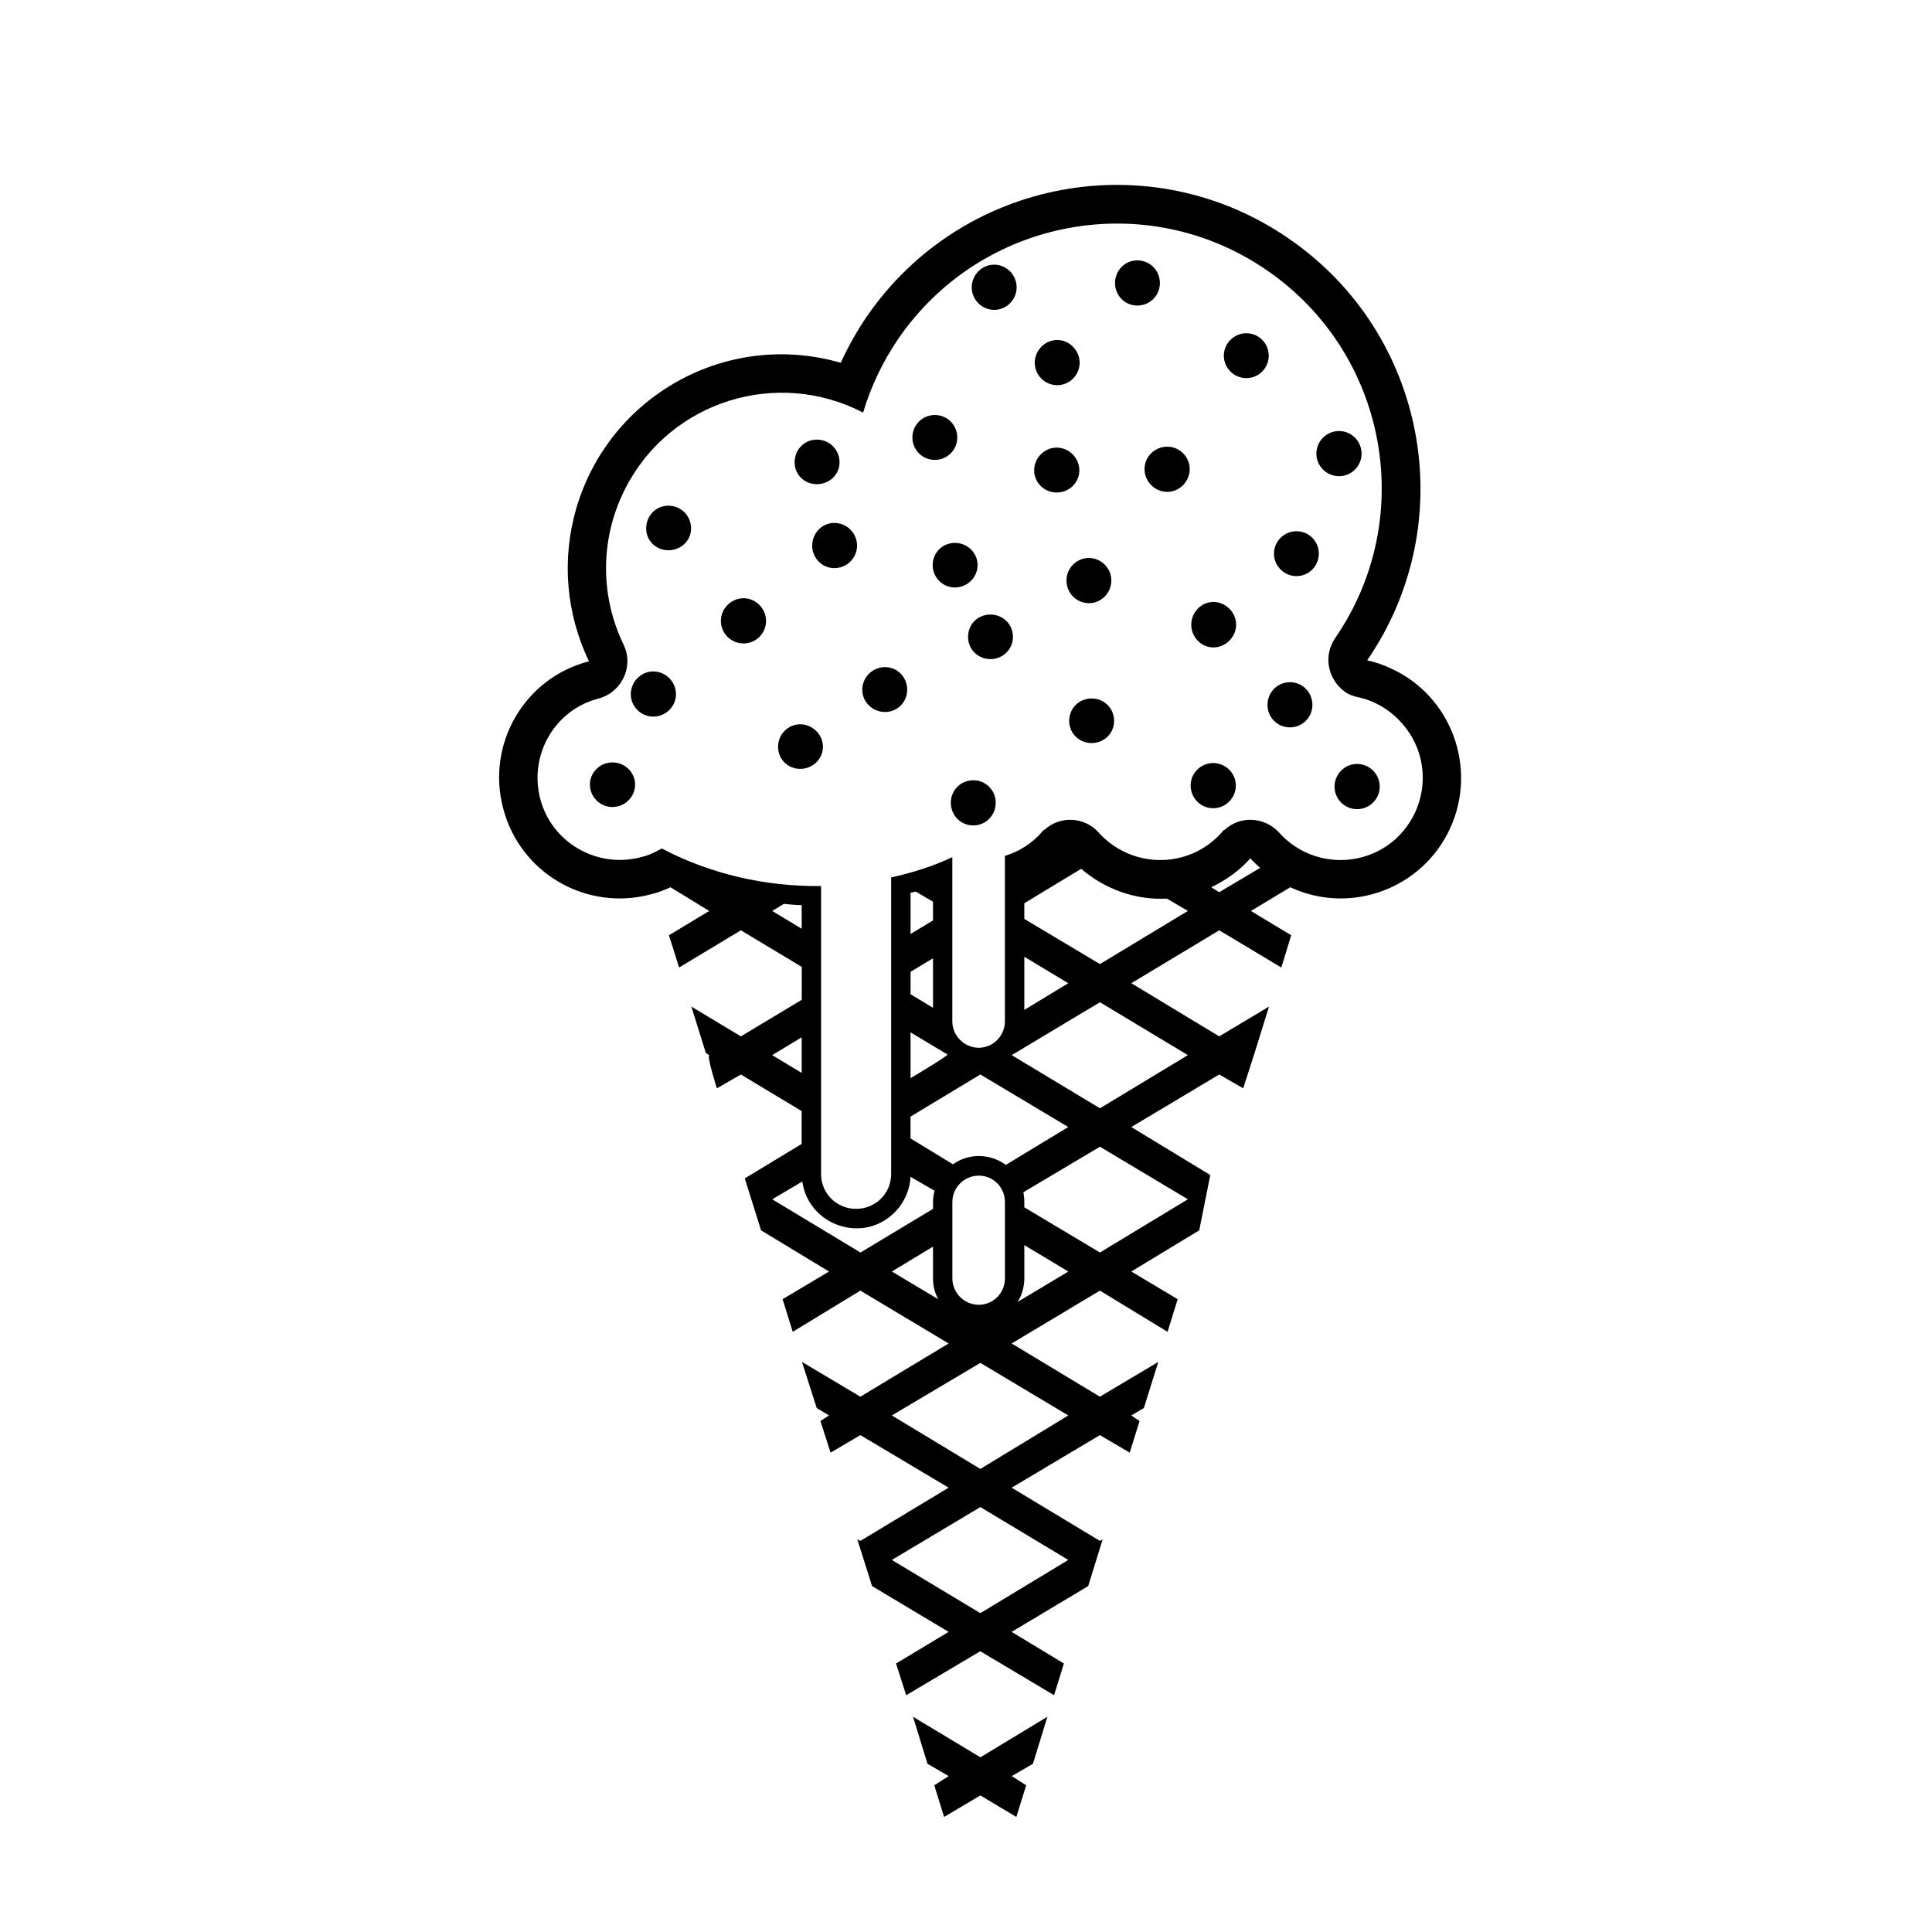
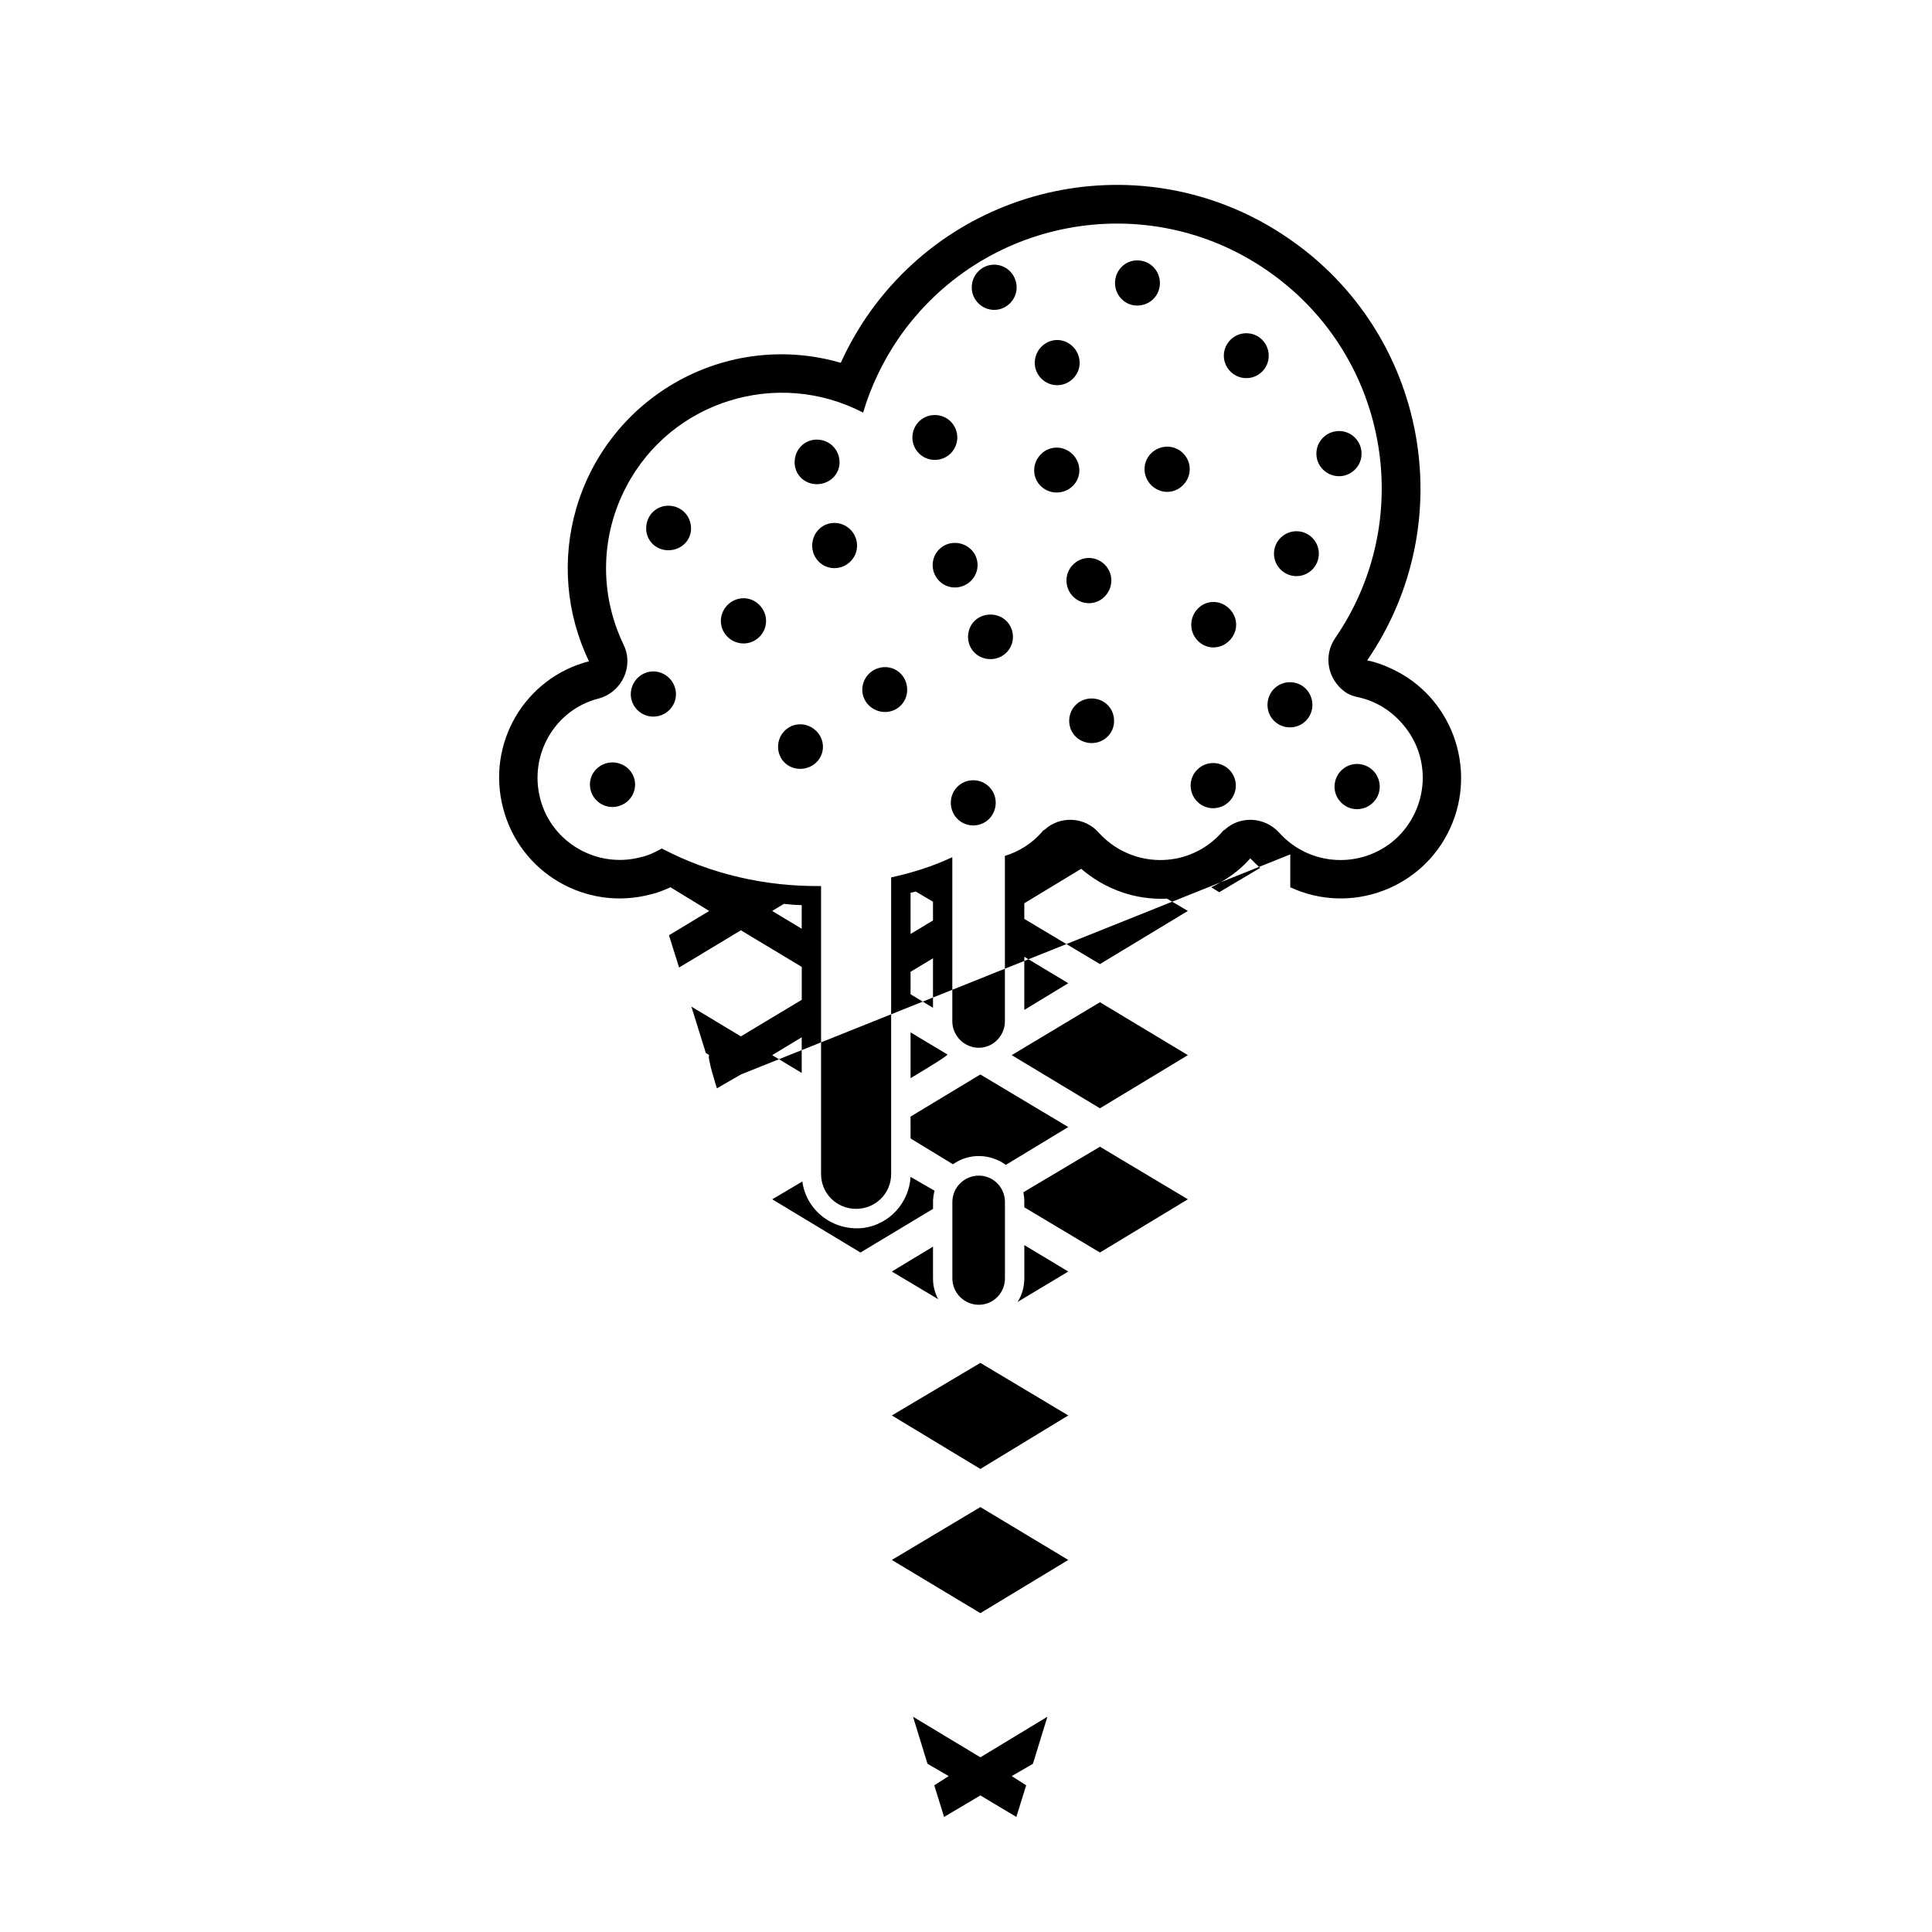
<svg xmlns="http://www.w3.org/2000/svg" fill="#000000" width="800px" height="800px" version="1.1" viewBox="144 144 512 512">
-   <path d="m340.34 428.75-6.352 3.668s-2.691-8.383-2.035-8.793l-0.898-0.574-3.836-12.297 13.121 7.894 16.133-9.688v-8.723l-16.133-9.699-16.375 9.863-2.684-8.551 10.672-6.438-10.27-6.281c-1.793 0.816-3.422 1.473-5.215 1.879-17.109 4.559-34.625-5.621-39.109-22.73-4.566-17.109 5.621-34.625 22.73-39.031-6.109-12.707-7.25-26.969-3.426-40.328 8.723-30.148 40.09-47.492 70.152-38.777 1.953-4.312 4.316-8.48 6.926-12.305 25.176-36.582 75.203-45.871 111.79-20.617 36.582 25.094 45.949 75.129 20.777 111.79 2.117 0.402 4.231 1.145 6.266 2.117 16.055 7.25 23.059 26.398 15.73 42.367-7.336 16.047-26.398 23.059-42.367 15.637l-10.43 6.281 10.672 6.438-2.609 8.551-16.461-9.863-23.301 14.02 23.301 14.086 13.195-7.894-3.828 12.297-0.973 0.574 0.973-0.574-3.012 9.367-6.359-3.668-23.301 13.93 20.938 12.715-2.934 14.664-18.008 10.906 12.297 7.336-2.684 8.645-17.93-10.918-23.383 14.008 23.383 14.102 15.48-9.211-3.828 12.223-3.34 1.953 2.203 1.473-2.609 8.387-7.906-4.641-23.383 13.93 23.383 14.102 0.734-0.406-3.836 12.379-20.285 12.141 13.852 8.383-2.609 8.398-19.555-11.652-19.637 11.652-2.691-8.398 13.934-8.383-20.285-12.141-3.91-12.379 0.812 0.406 23.387-14.102-23.387-13.93-7.898 4.641-2.691-8.387 2.281-1.473-3.258-1.953-3.91-12.223 15.477 9.211 23.387-14.102-23.387-14.008-17.926 10.918-2.684-8.645 12.305-7.336-18.008-10.906-4.324-13.77 15.074-9.129v-8.711zm135-57.27c-2.852 3.254-6.438 5.777-10.352 7.648l2.121 1.316 10.832-6.434c-0.973-0.902-1.789-1.719-2.602-2.531zm-59.887 16.043 20.043 11.969 23.305-14.086-5.543-3.254c-8.309 0.402-16.379-2.445-22.73-7.91l-15.074 9.129zm-58.992-3.664c-1.547 0-3.094-0.156-4.727-0.328l-3.094 1.879 7.82 4.719zm0 44.48v-9.445l-7.82 4.727zm28.848-10.75v12.141s10.02-5.953 9.773-6.277zm30.145-5.949 11.648-7.078-11.648-7.008zm-30.145-10.105v5.953l5.945 3.586v-13.113zm26.805 22.086 23.383 14.09 23.305-14.09-23.305-14.02-23.383 14.02m-26.805 22.078 11.238 6.848c4.238-3.023 9.859-2.852 14.016 0.156l16.535-10.027-23.301-13.93-18.496 11.168 0.004 5.785zm30.145 16.859v1.391l20.043 11.977 23.305-14.102-23.305-13.93-20.285 12.062c0.16 0.895 0.242 1.711 0.242 2.602zm-24.199 0c0-0.969 0.168-2.035 0.406-3.008l-6.352-3.672c-0.406 6.848-5.543 12.551-12.383 13.527-7.906 0.973-15.234-4.402-16.293-12.297l-7.981 4.719 23.383 14.102 19.23-11.566v-1.805zm1.387 25.746c-0.898-1.629-1.387-3.496-1.387-5.535v-8.395l-10.91 6.594zm22.812-5.531c0 2.117-0.57 4.402-1.793 6.266l13.445-8.07-11.648-7.004v8.809zm-35.109 36.336 23.461 14.176 23.301-14.176-23.301-13.93-23.461 13.93m0 38.293 23.461 14.098 23.301-14.098-23.301-14.012-23.461 14.012m5.617 41.551 3.836 12.473 5.617 3.254-3.828 2.445 2.609 8.383 9.613-5.703 9.531 5.703 2.609-8.383-3.828-2.445 5.617-3.254 3.836-12.473-17.758 10.75-17.855-10.75m-66.57-230.09c13.035 6.848 27.539 10.105 42.203 9.949v76.336c0 5.141 4.156 9.211 9.285 9.211 5.129 0 9.285-4.074 9.285-9.211v-78.625c5.547-1.219 11.082-2.926 16.211-5.371v43.508c0 3.828 3.18 7.008 7.008 7.008s6.926-3.18 6.926-7.008v-43.836c3.742-1.145 7.082-3.254 9.691-6.191 0.246-0.328 0.492-0.656 0.816-0.734 4.152-3.828 10.672-3.422 14.34 0.734 8.07 8.961 21.84 9.773 30.797 1.789 0.648-0.562 1.223-1.148 1.789-1.789 0.246-0.328 0.492-0.656 0.816-0.734 4.152-3.828 10.594-3.422 14.418 0.734 7.984 8.961 21.75 9.773 30.797 1.789 8.957-8.148 9.773-21.828 1.707-30.793-3.012-3.43-7.008-5.871-11.48-6.84-1.223-0.25-2.445-0.66-3.5-1.391-4.644-3.34-5.871-9.531-2.691-14.258 21.996-31.938 13.852-75.602-18.086-97.523-31.941-21.996-75.613-13.852-97.613 18.086-4.074 5.953-7.336 12.715-9.371 19.645-22.73-11.82-50.84-3.102-62.734 19.555-6.926 13.121-7.168 28.516-0.816 41.789 0.328 0.734 0.57 1.301 0.734 1.879 1.465 5.371-1.793 11.074-7.254 12.543-11.648 2.934-18.574 14.988-15.48 26.641 3.019 11.562 15.074 18.488 26.648 15.402 1.973-0.414 3.766-1.309 5.555-2.293zm37.07 69.586v8.711m28.848-66.566v10.922l5.945-3.586v-4.969l-4.566-2.691c-0.484 0.172-0.891 0.172-1.379 0.324zm11.078 81.965v20.211c0 3.906 3.18 7.008 7.008 7.008s6.926-3.098 6.926-7.008v-20.211c0-3.898-3.098-7.004-6.926-7.004-3.828 0.004-7.008 3.106-7.008 7.004zm17.031-242.39c0-3.336-2.691-6.031-5.949-6.031-3.258 0-5.949 2.695-5.949 6.031 0 3.258 2.691 5.953 5.949 5.953 3.258 0.004 5.949-2.691 5.949-5.953zm-66.402 88.402c0-3.254-2.691-6.031-5.949-6.031-3.34 0-6.031 2.777-6.031 6.031 0 3.254 2.691 5.953 6.031 5.953 3.258 0 5.949-2.695 5.949-5.953zm-34.707 43.352c0-3.254-2.691-5.871-6.027-5.871-3.258 0-5.949 2.613-5.949 5.871s2.691 5.945 5.949 5.945c3.336-0.004 6.027-2.688 6.027-5.945zm49.781-10.027c0-3.254-2.769-5.949-6.031-5.949-3.258 0-5.863 2.691-5.863 5.949 0 3.34 2.606 5.863 5.863 5.863 3.258 0 6.031-2.523 6.031-5.863zm40.98-48.148c0-3.254-2.691-5.875-6.031-5.875-3.258 0-5.871 2.621-5.871 5.875s2.609 5.941 5.871 5.941c3.344-0.004 6.031-2.684 6.031-5.941zm-79.93 34.219c0-3.254-2.684-6.031-6.027-6.031-3.258 0-5.949 2.777-5.949 6.031 0 3.258 2.691 5.945 5.949 5.945 3.34 0 6.027-2.684 6.027-5.945zm47.988-39.355c0-3.34-2.684-6.031-6.027-6.031-3.258 0-5.863 2.691-5.863 6.031 0 3.254 2.606 5.953 5.863 5.953 3.34 0 6.027-2.695 6.027-5.953zm-4.641-22.082c0-3.414-2.691-6.027-6.031-6.027-3.254 0-5.871 2.613-5.871 6.027 0 3.258 2.609 5.785 5.871 5.785 3.34 0 6.031-2.523 6.031-5.785zm31.203-6.594c0-3.258-2.609-5.953-5.949-5.953s-5.949 2.691-5.949 5.953c0 3.254 2.609 5.941 5.949 5.941s5.949-2.68 5.949-5.941zm10.184 96.781c0-3.254-2.609-5.941-5.949-5.941s-5.949 2.68-5.949 5.941c0 3.352 2.609 6.031 5.949 6.031s5.949-2.68 5.949-6.031zm4.566-43.906c0-3.426-2.684-5.949-5.945-5.949-3.344 0-5.953 2.523-5.953 5.949 0 3.258 2.609 5.863 5.953 5.863 3.258 0 5.945-2.598 5.945-5.863zm-28.027 14.016c0-3.422-2.609-6.031-5.871-6.031-3.254 0-6.027 2.613-6.027 6.031 0 3.254 2.769 5.859 6.027 5.859 3.262 0 5.871-2.606 5.871-5.859zm74.875-58.508c0-3.258-2.684-5.945-5.945-5.945-3.344 0-6.031 2.68-6.031 5.945 0 3.254 2.684 6.031 6.031 6.031 3.254 0.004 5.945-2.769 5.945-6.031zm-29.25 0.332c0-3.258-2.691-6.031-6.027-6.031-3.254 0-5.949 2.769-5.949 6.031 0 3.254 2.691 5.871 5.949 5.871 3.336 0 6.027-2.613 6.027-5.871zm0.078-28.516c0-3.258-2.691-6.031-5.949-6.031-3.258 0-5.949 2.769-5.949 6.031 0 3.254 2.684 5.949 5.949 5.949 3.262-0.004 5.949-2.691 5.949-5.949zm50.109-1.871c0-3.254-2.609-5.953-5.949-5.953-3.254 0-5.949 2.695-5.949 5.953 0 3.258 2.691 5.945 5.949 5.945 3.34 0 5.949-2.688 5.949-5.945zm24.605 25.984c0-3.34-2.684-6.019-5.949-6.019-3.34 0-6.027 2.68-6.027 6.019 0 3.254 2.684 5.953 6.027 5.953 3.262-0.004 5.949-2.699 5.949-5.953zm-33.238 45.309c0-3.254-2.769-6.031-6.027-6.031-3.258 0-5.871 2.777-5.871 6.031 0 3.254 2.609 6.019 5.871 6.019 3.254 0 6.027-2.766 6.027-6.019zm-0.086 42.605c0-3.258-2.684-5.945-6.027-5.945-3.258 0-5.949 2.68-5.949 5.945 0 3.336 2.684 6.027 5.949 6.027 3.34 0 6.027-2.691 6.027-6.027zm20.293-21.34c0-3.34-2.609-6.031-5.949-6.031s-5.949 2.691-5.949 6.031c0 3.254 2.609 5.941 5.949 5.941s5.949-2.688 5.949-5.941zm1.707-40.094c0-3.258-2.609-5.945-5.945-5.945-3.258 0-5.949 2.68-5.949 5.945 0 3.254 2.684 5.953 5.949 5.953 3.336-0.004 5.945-2.699 5.945-5.953zm-166.37-6.68c0-3.422-2.691-6.031-6.031-6.031-3.254 0-5.863 2.613-5.863 6.031 0 3.254 2.609 5.777 5.863 5.777 3.34 0.008 6.031-2.519 6.031-5.777zm124.25-65.023c0-3.336-2.609-6.019-6.031-6.019-3.254 0-5.863 2.684-5.863 6.019 0 3.254 2.609 5.953 5.863 5.953 3.43 0.004 6.031-2.691 6.031-5.953zm-12.871 78.797c0-3.254-2.684-5.953-5.945-5.953-3.258 0-5.949 2.695-5.949 5.953 0 3.336 2.684 6.031 5.949 6.031 3.254 0 5.945-2.695 5.945-6.031zm0.73 37.227c0-3.422-2.684-5.945-5.945-5.945-3.258 0-5.953 2.523-5.953 5.945 0 3.336 2.691 5.875 5.953 5.875 3.262 0 5.945-2.535 5.945-5.875zm70.398 17.438c0-3.336-2.684-6.031-6.027-6.031-3.258 0-5.949 2.695-5.949 6.031 0 3.258 2.684 5.953 5.949 5.953 3.336 0 6.027-2.688 6.027-5.953z" />
+   <path d="m340.34 428.75-6.352 3.668s-2.691-8.383-2.035-8.793l-0.898-0.574-3.836-12.297 13.121 7.894 16.133-9.688v-8.723l-16.133-9.699-16.375 9.863-2.684-8.551 10.672-6.438-10.27-6.281c-1.793 0.816-3.422 1.473-5.215 1.879-17.109 4.559-34.625-5.621-39.109-22.73-4.566-17.109 5.621-34.625 22.73-39.031-6.109-12.707-7.25-26.969-3.426-40.328 8.723-30.148 40.09-47.492 70.152-38.777 1.953-4.312 4.316-8.48 6.926-12.305 25.176-36.582 75.203-45.871 111.79-20.617 36.582 25.094 45.949 75.129 20.777 111.79 2.117 0.402 4.231 1.145 6.266 2.117 16.055 7.25 23.059 26.398 15.73 42.367-7.336 16.047-26.398 23.059-42.367 15.637v-8.711zm135-57.27c-2.852 3.254-6.438 5.777-10.352 7.648l2.121 1.316 10.832-6.434c-0.973-0.902-1.789-1.719-2.602-2.531zm-59.887 16.043 20.043 11.969 23.305-14.086-5.543-3.254c-8.309 0.402-16.379-2.445-22.73-7.91l-15.074 9.129zm-58.992-3.664c-1.547 0-3.094-0.156-4.727-0.328l-3.094 1.879 7.82 4.719zm0 44.48v-9.445l-7.82 4.727zm28.848-10.75v12.141s10.02-5.953 9.773-6.277zm30.145-5.949 11.648-7.078-11.648-7.008zm-30.145-10.105v5.953l5.945 3.586v-13.113zm26.805 22.086 23.383 14.09 23.305-14.09-23.305-14.02-23.383 14.02m-26.805 22.078 11.238 6.848c4.238-3.023 9.859-2.852 14.016 0.156l16.535-10.027-23.301-13.93-18.496 11.168 0.004 5.785zm30.145 16.859v1.391l20.043 11.977 23.305-14.102-23.305-13.93-20.285 12.062c0.16 0.895 0.242 1.711 0.242 2.602zm-24.199 0c0-0.969 0.168-2.035 0.406-3.008l-6.352-3.672c-0.406 6.848-5.543 12.551-12.383 13.527-7.906 0.973-15.234-4.402-16.293-12.297l-7.981 4.719 23.383 14.102 19.23-11.566v-1.805zm1.387 25.746c-0.898-1.629-1.387-3.496-1.387-5.535v-8.395l-10.91 6.594zm22.812-5.531c0 2.117-0.57 4.402-1.793 6.266l13.445-8.07-11.648-7.004v8.809zm-35.109 36.336 23.461 14.176 23.301-14.176-23.301-13.93-23.461 13.93m0 38.293 23.461 14.098 23.301-14.098-23.301-14.012-23.461 14.012m5.617 41.551 3.836 12.473 5.617 3.254-3.828 2.445 2.609 8.383 9.613-5.703 9.531 5.703 2.609-8.383-3.828-2.445 5.617-3.254 3.836-12.473-17.758 10.75-17.855-10.75m-66.57-230.09c13.035 6.848 27.539 10.105 42.203 9.949v76.336c0 5.141 4.156 9.211 9.285 9.211 5.129 0 9.285-4.074 9.285-9.211v-78.625c5.547-1.219 11.082-2.926 16.211-5.371v43.508c0 3.828 3.18 7.008 7.008 7.008s6.926-3.18 6.926-7.008v-43.836c3.742-1.145 7.082-3.254 9.691-6.191 0.246-0.328 0.492-0.656 0.816-0.734 4.152-3.828 10.672-3.422 14.34 0.734 8.07 8.961 21.84 9.773 30.797 1.789 0.648-0.562 1.223-1.148 1.789-1.789 0.246-0.328 0.492-0.656 0.816-0.734 4.152-3.828 10.594-3.422 14.418 0.734 7.984 8.961 21.75 9.773 30.797 1.789 8.957-8.148 9.773-21.828 1.707-30.793-3.012-3.43-7.008-5.871-11.48-6.84-1.223-0.25-2.445-0.66-3.5-1.391-4.644-3.34-5.871-9.531-2.691-14.258 21.996-31.938 13.852-75.602-18.086-97.523-31.941-21.996-75.613-13.852-97.613 18.086-4.074 5.953-7.336 12.715-9.371 19.645-22.73-11.82-50.84-3.102-62.734 19.555-6.926 13.121-7.168 28.516-0.816 41.789 0.328 0.734 0.57 1.301 0.734 1.879 1.465 5.371-1.793 11.074-7.254 12.543-11.648 2.934-18.574 14.988-15.48 26.641 3.019 11.562 15.074 18.488 26.648 15.402 1.973-0.414 3.766-1.309 5.555-2.293zm37.07 69.586v8.711m28.848-66.566v10.922l5.945-3.586v-4.969l-4.566-2.691c-0.484 0.172-0.891 0.172-1.379 0.324zm11.078 81.965v20.211c0 3.906 3.18 7.008 7.008 7.008s6.926-3.098 6.926-7.008v-20.211c0-3.898-3.098-7.004-6.926-7.004-3.828 0.004-7.008 3.106-7.008 7.004zm17.031-242.39c0-3.336-2.691-6.031-5.949-6.031-3.258 0-5.949 2.695-5.949 6.031 0 3.258 2.691 5.953 5.949 5.953 3.258 0.004 5.949-2.691 5.949-5.953zm-66.402 88.402c0-3.254-2.691-6.031-5.949-6.031-3.34 0-6.031 2.777-6.031 6.031 0 3.254 2.691 5.953 6.031 5.953 3.258 0 5.949-2.695 5.949-5.953zm-34.707 43.352c0-3.254-2.691-5.871-6.027-5.871-3.258 0-5.949 2.613-5.949 5.871s2.691 5.945 5.949 5.945c3.336-0.004 6.027-2.688 6.027-5.945zm49.781-10.027c0-3.254-2.769-5.949-6.031-5.949-3.258 0-5.863 2.691-5.863 5.949 0 3.34 2.606 5.863 5.863 5.863 3.258 0 6.031-2.523 6.031-5.863zm40.98-48.148c0-3.254-2.691-5.875-6.031-5.875-3.258 0-5.871 2.621-5.871 5.875s2.609 5.941 5.871 5.941c3.344-0.004 6.031-2.684 6.031-5.941zm-79.93 34.219c0-3.254-2.684-6.031-6.027-6.031-3.258 0-5.949 2.777-5.949 6.031 0 3.258 2.691 5.945 5.949 5.945 3.34 0 6.027-2.684 6.027-5.945zm47.988-39.355c0-3.34-2.684-6.031-6.027-6.031-3.258 0-5.863 2.691-5.863 6.031 0 3.254 2.606 5.953 5.863 5.953 3.34 0 6.027-2.695 6.027-5.953zm-4.641-22.082c0-3.414-2.691-6.027-6.031-6.027-3.254 0-5.871 2.613-5.871 6.027 0 3.258 2.609 5.785 5.871 5.785 3.34 0 6.031-2.523 6.031-5.785zm31.203-6.594c0-3.258-2.609-5.953-5.949-5.953s-5.949 2.691-5.949 5.953c0 3.254 2.609 5.941 5.949 5.941s5.949-2.68 5.949-5.941zm10.184 96.781c0-3.254-2.609-5.941-5.949-5.941s-5.949 2.68-5.949 5.941c0 3.352 2.609 6.031 5.949 6.031s5.949-2.68 5.949-6.031zm4.566-43.906c0-3.426-2.684-5.949-5.945-5.949-3.344 0-5.953 2.523-5.953 5.949 0 3.258 2.609 5.863 5.953 5.863 3.258 0 5.945-2.598 5.945-5.863zm-28.027 14.016c0-3.422-2.609-6.031-5.871-6.031-3.254 0-6.027 2.613-6.027 6.031 0 3.254 2.769 5.859 6.027 5.859 3.262 0 5.871-2.606 5.871-5.859zm74.875-58.508c0-3.258-2.684-5.945-5.945-5.945-3.344 0-6.031 2.68-6.031 5.945 0 3.254 2.684 6.031 6.031 6.031 3.254 0.004 5.945-2.769 5.945-6.031zm-29.25 0.332c0-3.258-2.691-6.031-6.027-6.031-3.254 0-5.949 2.769-5.949 6.031 0 3.254 2.691 5.871 5.949 5.871 3.336 0 6.027-2.613 6.027-5.871zm0.078-28.516c0-3.258-2.691-6.031-5.949-6.031-3.258 0-5.949 2.769-5.949 6.031 0 3.254 2.684 5.949 5.949 5.949 3.262-0.004 5.949-2.691 5.949-5.949zm50.109-1.871c0-3.254-2.609-5.953-5.949-5.953-3.254 0-5.949 2.695-5.949 5.953 0 3.258 2.691 5.945 5.949 5.945 3.34 0 5.949-2.688 5.949-5.945zm24.605 25.984c0-3.34-2.684-6.019-5.949-6.019-3.34 0-6.027 2.68-6.027 6.019 0 3.254 2.684 5.953 6.027 5.953 3.262-0.004 5.949-2.699 5.949-5.953zm-33.238 45.309c0-3.254-2.769-6.031-6.027-6.031-3.258 0-5.871 2.777-5.871 6.031 0 3.254 2.609 6.019 5.871 6.019 3.254 0 6.027-2.766 6.027-6.019zm-0.086 42.605c0-3.258-2.684-5.945-6.027-5.945-3.258 0-5.949 2.68-5.949 5.945 0 3.336 2.684 6.027 5.949 6.027 3.34 0 6.027-2.691 6.027-6.027zm20.293-21.34c0-3.34-2.609-6.031-5.949-6.031s-5.949 2.691-5.949 6.031c0 3.254 2.609 5.941 5.949 5.941s5.949-2.688 5.949-5.941zm1.707-40.094c0-3.258-2.609-5.945-5.945-5.945-3.258 0-5.949 2.68-5.949 5.945 0 3.254 2.684 5.953 5.949 5.953 3.336-0.004 5.945-2.699 5.945-5.953zm-166.37-6.68c0-3.422-2.691-6.031-6.031-6.031-3.254 0-5.863 2.613-5.863 6.031 0 3.254 2.609 5.777 5.863 5.777 3.34 0.008 6.031-2.519 6.031-5.777zm124.25-65.023c0-3.336-2.609-6.019-6.031-6.019-3.254 0-5.863 2.684-5.863 6.019 0 3.254 2.609 5.953 5.863 5.953 3.43 0.004 6.031-2.691 6.031-5.953zm-12.871 78.797c0-3.254-2.684-5.953-5.945-5.953-3.258 0-5.949 2.695-5.949 5.953 0 3.336 2.684 6.031 5.949 6.031 3.254 0 5.945-2.695 5.945-6.031zm0.73 37.227c0-3.422-2.684-5.945-5.945-5.945-3.258 0-5.953 2.523-5.953 5.945 0 3.336 2.691 5.875 5.953 5.875 3.262 0 5.945-2.535 5.945-5.875zm70.398 17.438c0-3.336-2.684-6.031-6.027-6.031-3.258 0-5.949 2.695-5.949 6.031 0 3.258 2.684 5.953 5.949 5.953 3.336 0 6.027-2.688 6.027-5.953z" />
</svg>